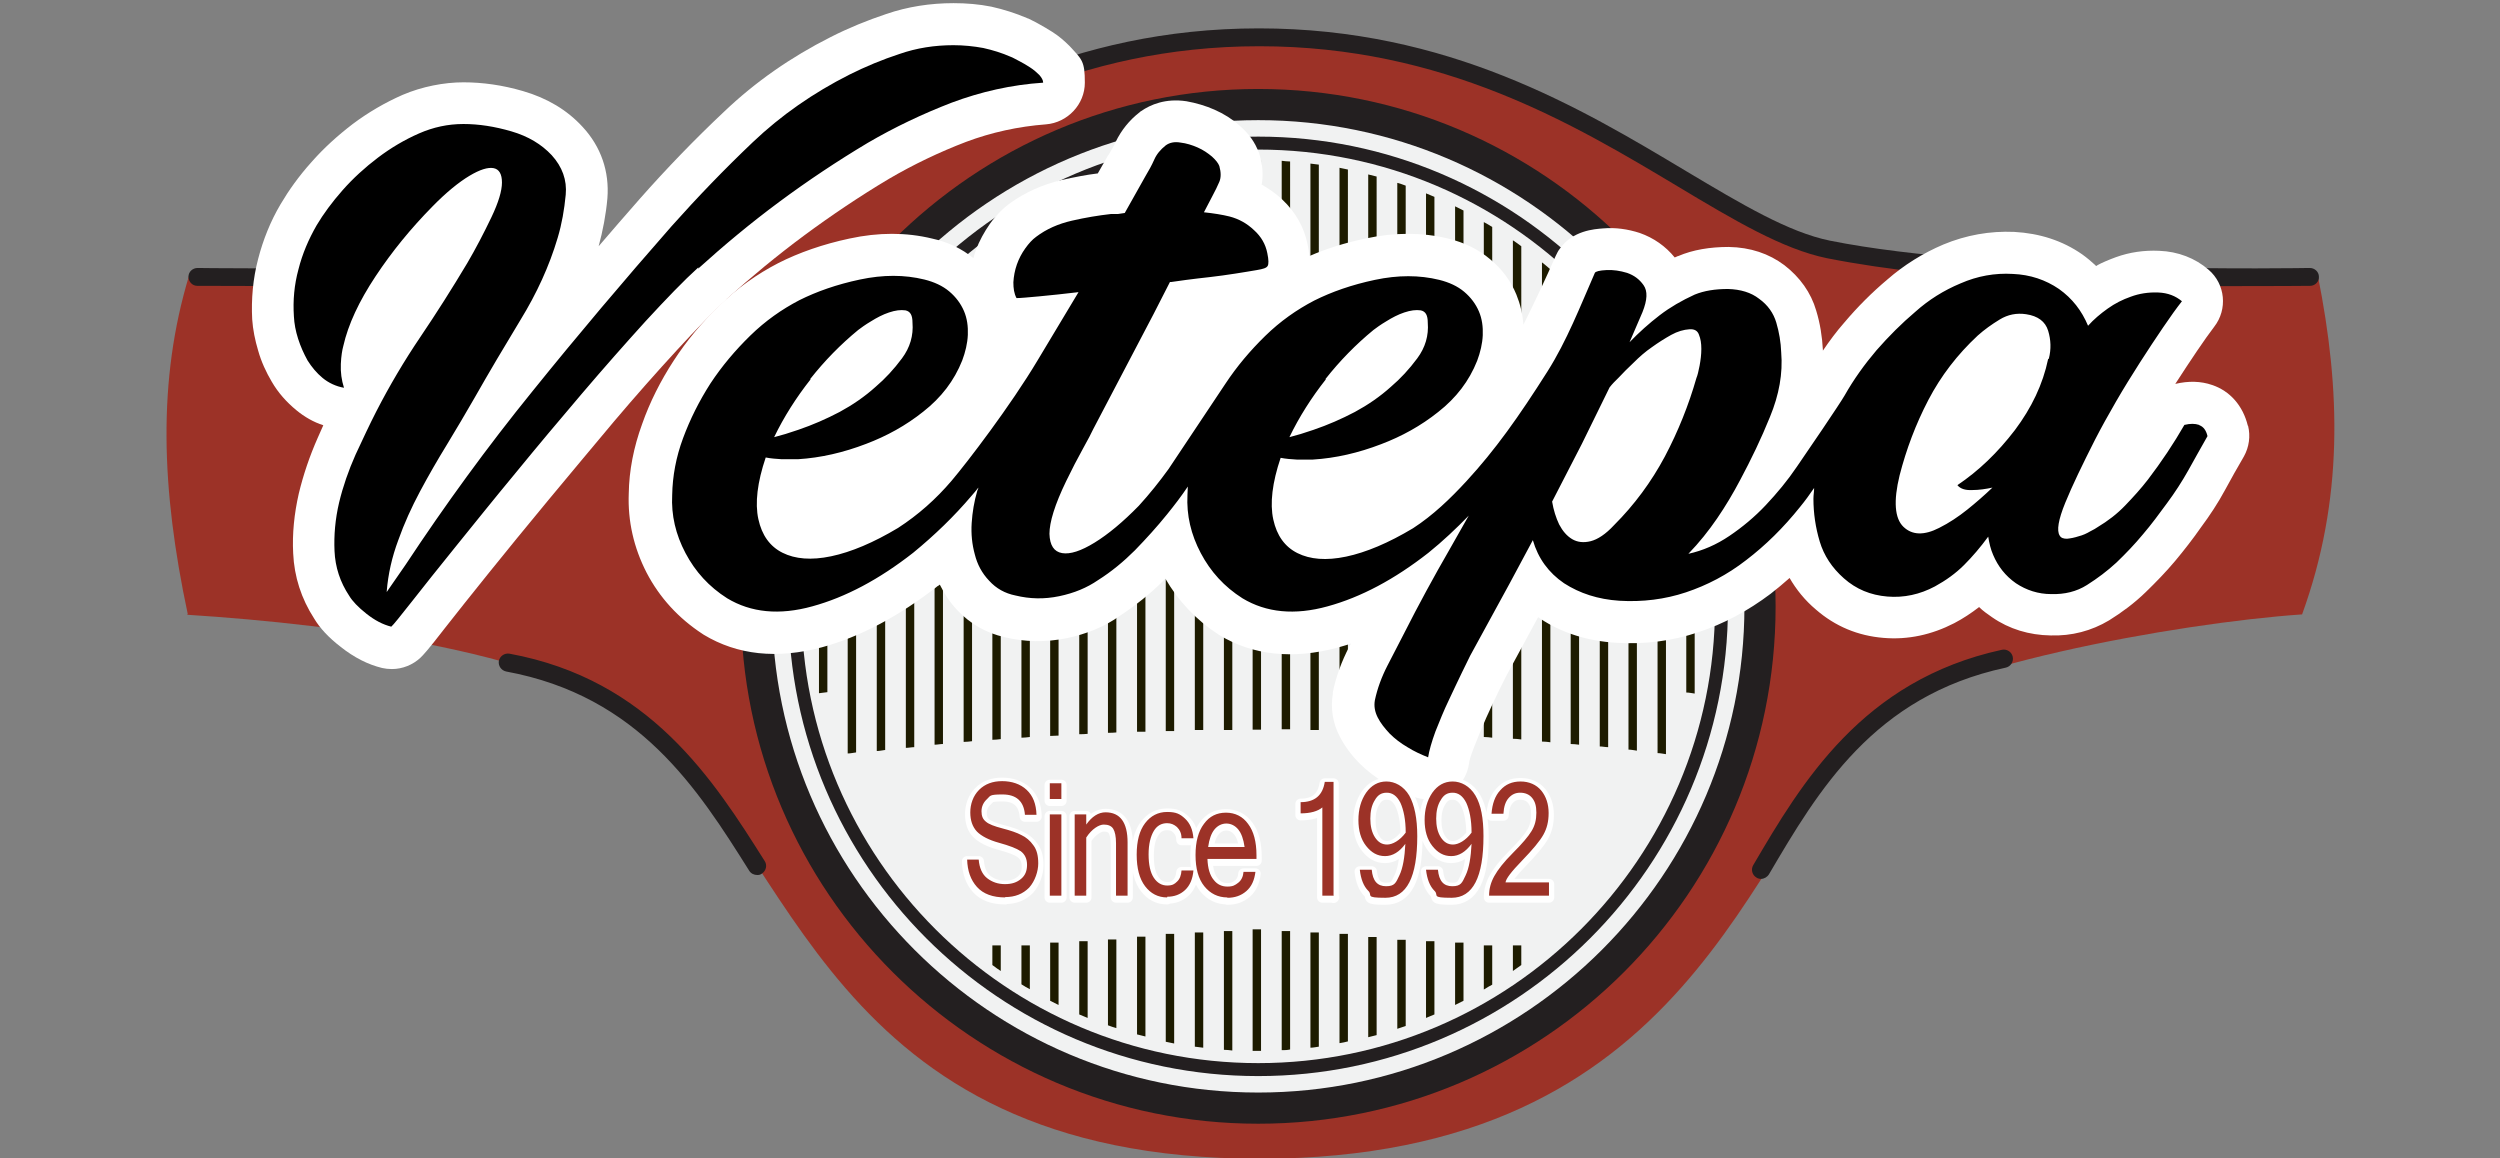
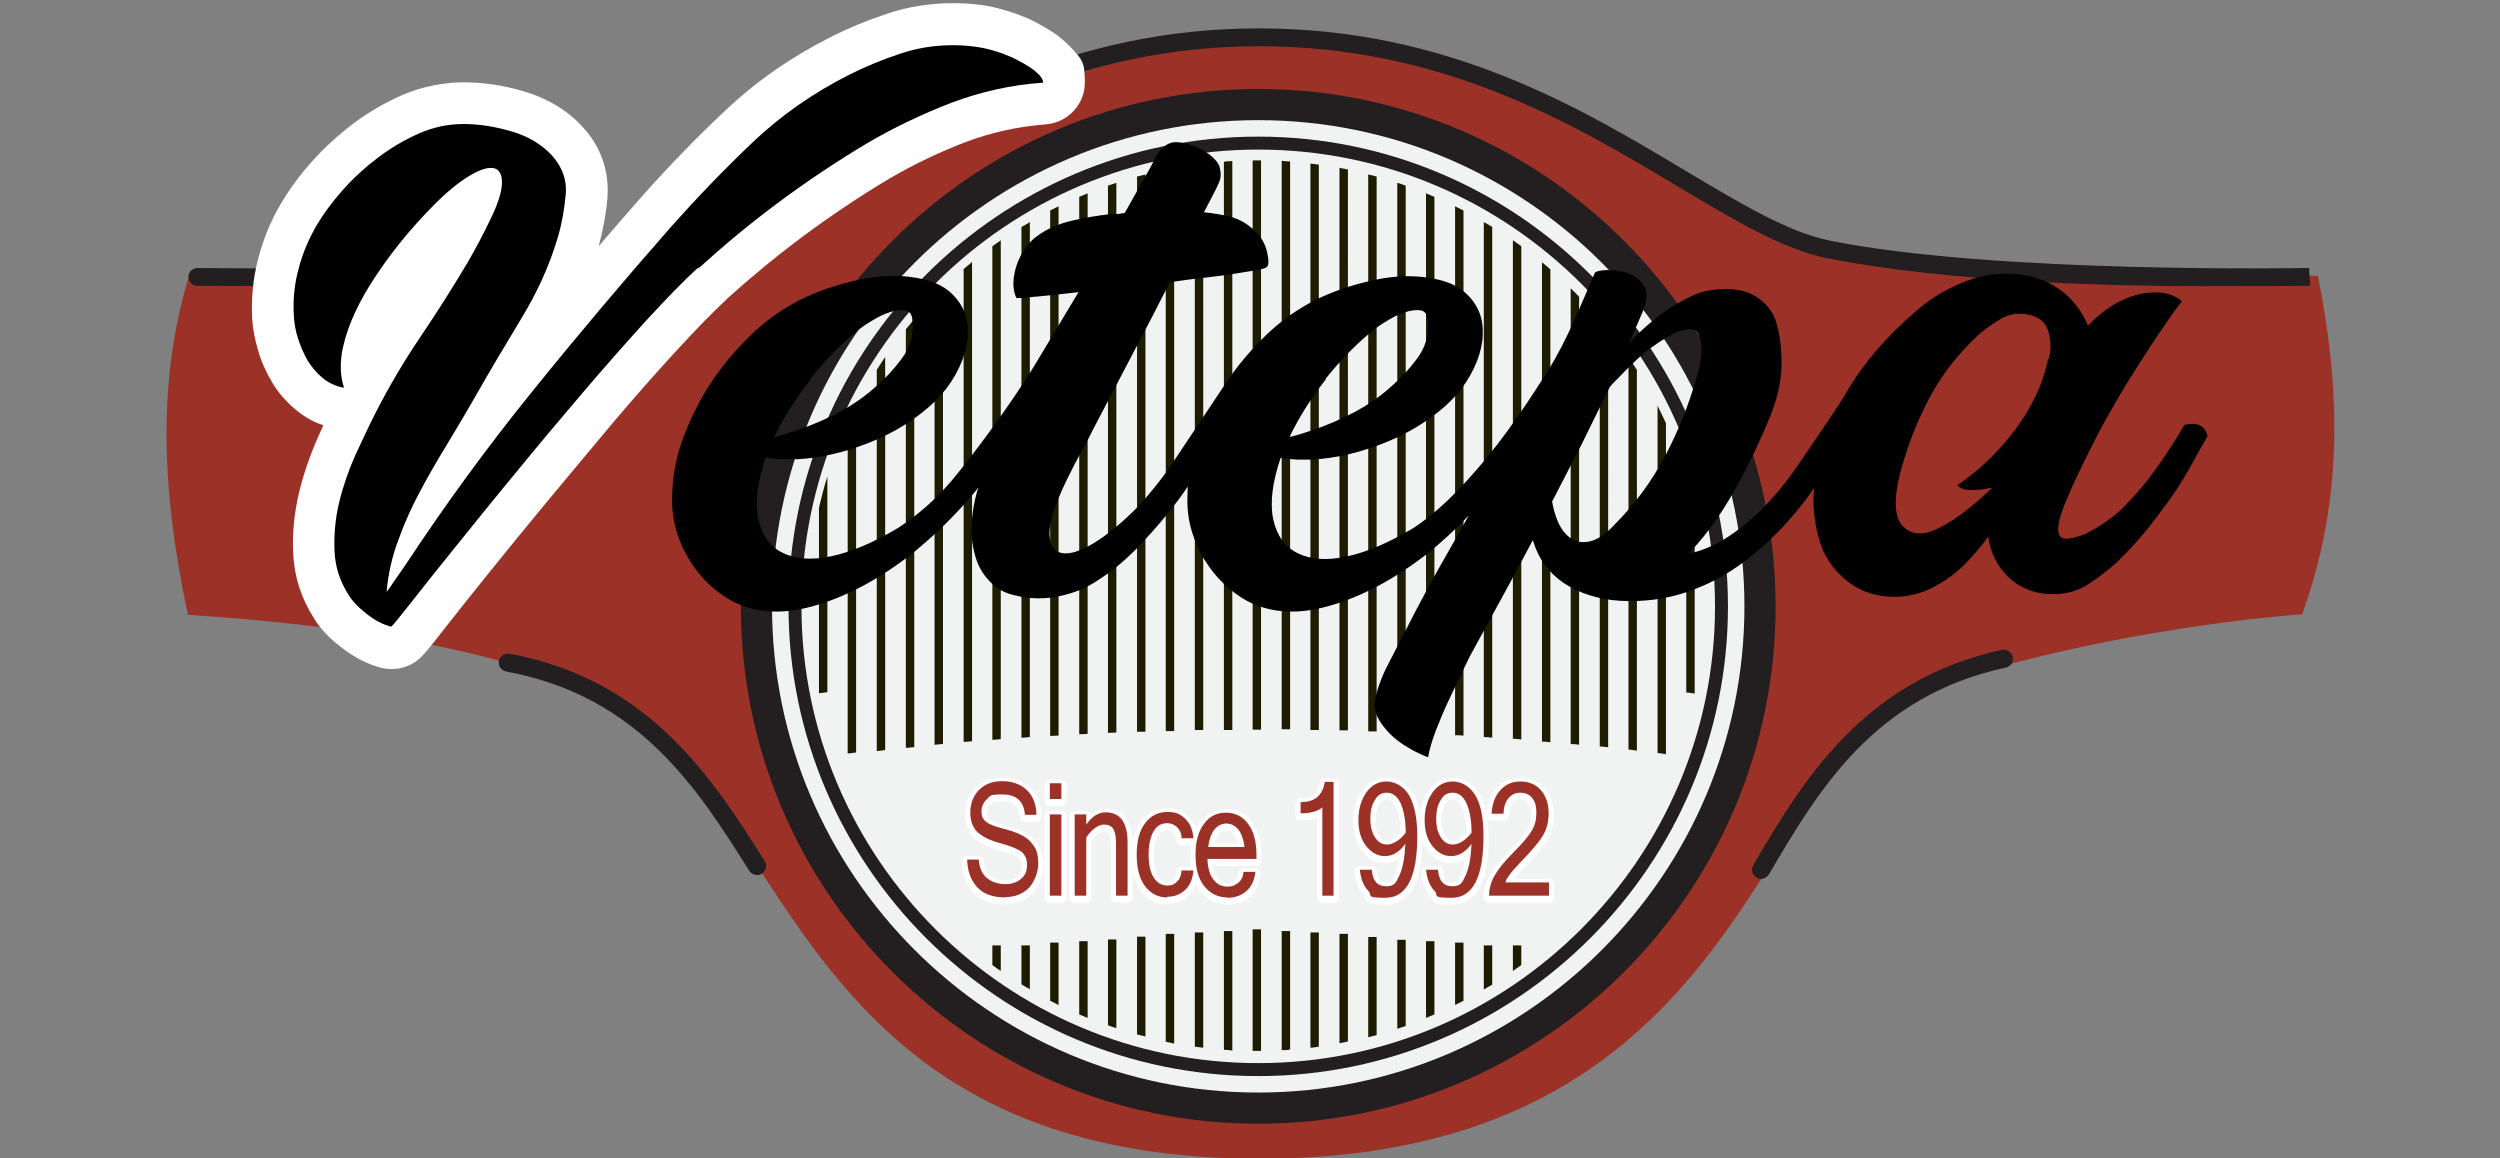
<svg xmlns="http://www.w3.org/2000/svg" id="Layer_1" version="1.1" viewBox="0 0 713.7 330.7">
  <rect x="0" y="0" width="713.7" height="330.7" fill="#808080" stroke="none" />
  <defs>
    <style>.st1{fill:#9c3227}.st4{fill:#231f20}.st5{fill:#fff}</style>
  </defs>
  <path d="M53.4 175.5c43.9 2.8 106 10.9 131.9 32.4 41.2 34.2 50.4 122.9 174.3 122.9s139.1-89 173.8-123.7c16.3-16.3 88.4-29.3 123.8-31.7 11.9-32.8 11-64.2 4.5-96.7 0 0-91.5 2.2-139.5-7.4-35.1-7-81.4-60.6-162.6-60.6S234.4 64.5 199.3 71.5C151.3 81.1 54 78.6 54 78.6c-9.1 30-8 61-.4 96.7Z" class="st1" />
  <circle cx="359.2" cy="172.9" r="144.5" style="fill:#f1f2f2" />
  <path d="M359.2 307.2c-73.9 0-134.1-60.2-134.1-134.1S285.3 39 359.2 39s134.1 60.2 134.1 134.1-60.2 134.1-134.1 134.1Zm0-264.5c-71.9 0-130.4 58.5-130.4 130.4s58.5 130.4 130.4 130.4S489.6 245 489.6 173.1 431.1 42.7 359.2 42.7Z" class="st4" />
-   <path d="M659.2 76.5c-.7 0-89.6 1.7-136.8-7.8-11.8-2.4-25.2-10.4-40.8-19.7-30.4-18.2-68.2-40.9-122.2-40.9s-90.9 22.6-120.5 40.8c-15.2 9.4-28.4 17.4-40.2 19.8-47.2 9.4-141.6 7.8-142.3 7.8-1.4 0-2.6 1.1-2.6 2.5s1.1 2.6 2.5 2.6c.2 0 28.5.1 36.8.1 23.3 0 71.5-.9 106.7-8 12.7-2.5 26.2-10.9 41.9-20.5 29-17.8 65.2-40 117.8-40s89.7 22.2 119.6 40.1c16 9.6 29.8 17.8 42.4 20.4 35.2 7 83.4 8 106.7 8s31.1-.1 31.3-.1c1.4 0 2.6-1.2 2.5-2.6 0-1.4-1.2-2.5-2.6-2.5Z" class="st4" />
+   <path d="M659.2 76.5c-.7 0-89.6 1.7-136.8-7.8-11.8-2.4-25.2-10.4-40.8-19.7-30.4-18.2-68.2-40.9-122.2-40.9s-90.9 22.6-120.5 40.8c-15.2 9.4-28.4 17.4-40.2 19.8-47.2 9.4-141.6 7.8-142.3 7.8-1.4 0-2.6 1.1-2.6 2.5s1.1 2.6 2.5 2.6c.2 0 28.5.1 36.8.1 23.3 0 71.5-.9 106.7-8 12.7-2.5 26.2-10.9 41.9-20.5 29-17.8 65.2-40 117.8-40s89.7 22.2 119.6 40.1c16 9.6 29.8 17.8 42.4 20.4 35.2 7 83.4 8 106.7 8s31.1-.1 31.3-.1Z" class="st4" />
  <path d="M434.3 275.5v-5.6h-2.4v7.3c.8-.6 1.6-1.1 2.4-1.7ZM426 281v-11.1h-2.4v12.6c.8-.5 1.6-1 2.4-1.4Zm-8.2 4.7v-16.6h-2.4v17.8l2.4-1.2Zm-8.3 3.9v-20.9h-2.4v21.9c.8-.3 1.6-.7 2.4-1Zm-8.2 3.2v-24.5h-2.4v25.4c.8-.3 1.6-.5 2.4-.8Zm-8.3 2.6v-27.9h-2.4v28.6l2.4-.6Zm-8.2 2v-30.8h-2.4v31.2c.8-.1 1.6-.3 2.4-.5Zm-8.3 1.4v-32.6h-2.4v32.9c.8 0 1.6-.2 2.4-.3Zm-8.2.9v-33.9h-2.4v34c.8 0 1.6 0 2.4-.2Zm-9.5.3h1.2v-34.7h-2.4V300h1.2Zm-7-.2v-34h-2.4v33.9c.8 0 1.6.1 2.4.2Zm-8.3-.7v-32.9h-2.4v32.6l2.4.3Zm-8.3-1.3v-31.2h-2.4v30.8c.8.2 1.6.3 2.4.5ZM327 296v-28.6h-2.4v27.9l2.4.6Zm-8.3-2.4v-25.4h-2.4v24.5c.8.3 1.6.6 2.4.8Zm-8.2-3v-21.9h-2.4v20.9c.8.3 1.6.7 2.4 1Zm-8.3-3.7v-17.8h-2.4v16.6l2.4 1.2Zm-8.2-4.4v-12.6h-2.4V281c.8.5 1.6 1 2.4 1.4Zm-8.3-5.3v-7.3h-2.4v5.6c.8.6 1.6 1.2 2.4 1.7ZM236.2 136c-.9 2.9-1.7 5.9-2.4 8.9v53l2.4-.3V136Zm8.2-20.2c-.8 1.6-1.6 3.3-2.4 5v94.3c.8 0 1.6-.2 2.4-.3v-99Zm8.3-13.9c-.8 1.2-1.6 2.4-2.4 3.7v108.8c.8 0 1.6-.2 2.4-.3V101.9Zm8.3-10.8c-.8 1-1.6 1.9-2.4 2.9v119.5c.8 0 1.6-.2 2.4-.2V91.1Zm8.2-8.9-2.4 2.4v128c.8 0 1.6-.2 2.4-.2V82.2Zm8.3-7.4c-.8.7-1.6 1.3-2.4 2v135c.8 0 1.6-.1 2.4-.2V74.8Zm8.2-6.2c-.8.6-1.6 1.1-2.4 1.7v140.9c.8 0 1.6-.1 2.4-.2V68.6Zm8.3-5.2c-.8.5-1.6 1-2.4 1.4v145.8c.8 0 1.6-.1 2.4-.2v-147Zm8.2-4.5-2.4 1.2v150c.8 0 1.6-.1 2.4-.1V58.9Zm8.3-3.7c-.8.3-1.6.7-2.4 1v153.4c.8 0 1.6 0 2.4-.1V55.2Zm8.2-3c-.8.3-1.6.5-2.4.8v156.2c.8 0 1.6 0 2.4-.1V52.2Zm8.3-2.4-2.4.6v158.5h2.4V49.8Zm8.2-1.8c-.8.1-1.6.3-2.4.5v160.2h2.4V48Zm8.3-1.3c-.8 0-1.6.2-2.4.3v161.4h2.4V46.7Zm8.3-.7c-.8 0-1.6 0-2.4.2v162.2h2.4V46Zm8.2 162.3V45.8h-2.4v162.5h2.4Zm8.3-162.2c-.8 0-1.6-.1-2.4-.2v162.3h2.4V46.1Zm8.2.9-2.4-.3v161.7h2.4V47Zm8.3 1.4c-.8-.2-1.6-.3-2.4-.5v160.6h2.4V48.4Zm8.2 2-2.4-.6v159h2.4V50.4Zm8.3 2.6c-.8-.3-1.6-.6-2.4-.8v156.9c.8 0 1.6 0 2.4.1V53Zm8.2 3.2c-.8-.3-1.6-.7-2.4-1v154.2c.8 0 1.6 0 2.4.1V56.2Zm8.3 3.9-2.4-1.2v151c.8 0 1.6 0 2.4.1V60.1Zm8.2 4.7c-.8-.5-1.6-1-2.4-1.4v147c.8 0 1.6.1 2.4.2V64.8Zm8.3 5.5c-.8-.6-1.6-1.2-2.4-1.7v142.3c.8 0 1.6.1 2.4.2V70.3Zm8.3 6.6c-.8-.7-1.6-1.4-2.4-2v136.8c.8 0 1.6.1 2.4.2v-135Zm8.2 7.8-2.4-2.4v130.1c.8 0 1.6.1 2.4.2V84.7Zm8.3 9.3c-.8-1-1.6-2-2.4-2.9v122c.8 0 1.6.2 2.4.2V93.9Zm8.2 11.6c-.8-1.2-1.6-2.5-2.4-3.7V214c.8 0 1.6.2 2.4.3V105.6Zm8.3 15.2c-.8-1.7-1.6-3.3-2.4-5V215c.8 0 1.6.2 2.4.3v-94.5Zm8.2 24.1c-.7-3-1.5-6-2.4-8.9v61.7c.8 0 1.6.2 2.4.3v-53.2Z" style="fill:#1d1b00" />
  <path d="M502.7 250.9c-.4 0-.9-.1-1.3-.4-1.2-.7-1.6-2.3-.9-3.5 13.8-23.5 31.1-52.8 71-61.5 1.4-.3 2.8.6 3.1 2 .3 1.4-.6 2.8-2 3.1-37.7 8.1-53.6 35.2-67.6 59-.5.8-1.4 1.3-2.2 1.3Zm-286.5-1.1c-.9 0-1.8-.4-2.3-1.2-14.7-23.4-31.5-49.9-69.4-56.9-1.4-.3-2.3-1.6-2.1-3 .3-1.4 1.6-2.3 3-2.1 40.2 7.4 58.3 36.1 72.9 59.2.8 1.2.4 2.8-.8 3.6-.4.3-.8.4-1.3.4Zm143 71c-81.4 0-147.7-66.2-147.7-147.7S277.8 25.4 359.2 25.4s147.7 66.2 147.7 147.7-66.2 147.7-147.7 147.7Zm0-286.5c-76.5 0-138.8 62.3-138.8 138.8s62.3 138.8 138.8 138.8S498 249.6 498 173.1 435.7 34.3 359.2 34.3Z" class="st4" />
  <path d="M207.3 85.5c7.1-6.4 14.6-12.6 22.3-18.3 7.7-5.7 15.9-11.2 24.1-16.1 7-4.1 14.5-7.7 22.1-10.6 7.2-2.7 14.9-4.4 22.8-5 6.2-.5 11.1-5.7 11.1-11.9s-.8-6.6-4.4-10.5c-1.4-1.4-3-2.8-4.9-4-1.3-.8-2.6-1.6-3.9-2.3-1.2-.7-2.2-1.1-2.9-1.5-.1 0-.2 0-.3-.1-3.3-1.4-6.7-2.5-10.3-3.3-3.5-.7-7.1-1-10.8-1-6.6 0-13.1 1-19.2 3.1-5.4 1.8-10.8 4-15.9 6.6-11.3 5.7-21.5 12.8-30.4 21.3-8.3 7.8-16.4 16.2-24 24.8-4 4.5-7.9 9.1-11.8 13.6 1.2-4.4 2.1-9.1 2.5-13.7.6-7.6-1.8-14.7-7.1-20.4-4.4-4.8-10.1-8.2-17-10.2-5.8-1.7-11.5-2.5-17-2.5s-11.8 1.2-17.4 3.6c-5 2.2-9.8 5-14.2 8.3-4.3 3.3-8.3 6.9-11.8 10.9-3.6 4-6.5 8.1-8.8 12-2.9 4.9-5 10.2-6.4 15.6-1.5 5.7-2 11.5-1.7 17.3.2 2.9.8 5.9 1.7 8.9.9 3.2 2.3 6.2 3.9 8.9 1.8 3.1 4.2 5.8 7 8.1 2.3 1.9 4.9 3.4 7.7 4.3-.5 1.2-1.1 2.4-1.6 3.6-2.3 5.2-4.1 10.5-5.4 15.9-1.3 5.7-1.9 11.5-1.6 17.1.3 6.6 2.3 12.9 6 18.6 1.6 2.7 4.1 5.4 7.6 8.1 3.8 3 7.7 5 11.8 6 .9.2 1.8.3 2.8.3 3 0 6-1.2 8.2-3.3.8-.8 1.9-1.9 7-8.5 3.3-4.2 7.5-9.5 12.5-15.7 5-6.2 10.7-13.2 17-20.8 6.3-7.6 12.6-15.1 18.7-22.4 6.1-7.2 12.2-14.1 18-20.4 5.6-6.1 10.4-11 14.3-14.6Z" class="st5" />
-   <path d="M641.7 121.5c-1.4-5.7-5.1-9.9-10.2-11.6-3.2-1.1-6.7-1.2-10.5-.3 2.2-3.4 4.3-6.6 6.2-9.4 1.9-2.8 3.6-5.2 4.9-6.9 3.9-5 3.2-12.2-1.6-16.3-3.8-3.3-8.7-5.2-14.1-5.4-4.3-.2-8.4.4-12.3 1.8-1.9.7-3.9 1.5-5.7 2.5-1.3-1.2-2.6-2.3-4-3.3-5.6-3.9-12.1-6-19.4-6.4-6.9-.3-13.7.9-20.2 3.6-5.9 2.5-11.3 5.9-16 10-4.4 3.7-8.5 7.8-12.3 12.3-2.2 2.5-4.2 5.2-6.1 8v-.2c-.2-3.8-.8-7.6-1.9-11.2-1.5-5.2-4.7-9.6-9.1-13-4.4-3.3-9.7-5.1-15.9-5.2-5.3 0-10.2.8-14.4 2.6 0 0-.2 0-.3.1-.2.1-.5.2-.7.3-2.6-3.2-6-5.6-10-7-3.4-1.1-6.9-1.6-10.4-1.3-2.6.2-8.7.6-12.4 5.8-.5.6-.8 1.3-1.2 2.1-2.9 6.6-6 13.2-9.2 19.6-.2-3-.9-5.9-2-8.6-1.6-3.9-4.1-7.3-7.5-10.1-3.3-2.8-7.4-4.8-12-5.9-7.4-1.8-15.3-1.8-23.6 0-5.8 1.2-11.2 2.9-16 5-.1-1.2-.3-2.3-.5-3.3-1-5-3.5-9.3-7.2-12.8-1.8-1.7-3.8-3.1-5.9-4.3.4-2.4.4-5.3-.7-8.8 0-.2-.1-.4-.2-.5-1-2.7-2.7-5.2-5.5-7.6-2-1.8-4.4-3.3-7.1-4.5-2.5-1.1-5.2-1.9-8-2.4-6-.9-10.3 1-12.9 2.8-.1 0-.3.2-.4.3-3 2.3-5.3 5.2-6.9 8.5-.5 1.2-1.2 2.3-1.9 3.5 0 .1-.2.3-.3.4l-2.9 5.1c-3.3.4-6.8 1.1-10.4 1.9-5.4 1.3-10.3 3.5-14.5 6.5-2.1 1.5-4.1 3.5-5.9 6-1.6 2.3-3 4.8-4 7.5-.3.8-.5 1.5-.7 2.3-3.3-2.7-7.2-4.6-11.8-5.6-7.4-1.8-15.3-1.8-23.6 0-7.5 1.6-14.4 4-20.3 7-6 3.1-11.7 7.1-16.8 12.1-5 4.8-9.4 10.1-13.1 15.8-3.7 5.7-6.8 11.8-9 18.1-2.4 6.6-3.7 13.2-3.8 19.8-.3 7.8 1.4 15.4 5.1 22.6 3.7 7.1 9.1 13 16 17.5 0 0 .2.1.3.2 9.6 5.8 20.9 7 33.7 3.6 11-3 22.1-8.9 33.1-17.5 0 0 .1 0 .2-.1s.3-.2.4-.3c1.3 2.6 2.9 5.1 5 7.3 3.7 3.9 8.2 6.5 13.5 7.7 5.7 1.4 11.7 1.5 17.7.3 5.7-1.2 10.9-3.3 15.2-6.4 4.4-2.9 8.6-6.2 12.4-10l.6-.6c3.7 6.4 8.8 11.8 15.1 15.9 0 0 .2.1.3.2 9.6 5.8 21 7 33.7 3.6 1.3-.4 2.6-.7 3.9-1.2-.2.3-.3.6-.5.9-2.2 4.2-3.8 8.6-4.7 13v.5c-.7 4.1 0 8.4 2 12.2 1.4 2.7 3.3 5.3 5.7 7.7 2.1 2.1 4.6 4 7.3 5.6 2.5 1.5 5.2 2.8 7.9 3.8 1.4.5 2.8.8 4.2.8 2.1 0 4.2-.6 6.1-1.7 3.1-1.8 5.2-5 5.7-8.6 0-.4.3-1.8 1.5-4.8 1.1-2.8 2.2-5.5 3.4-8.2 1.3-2.9 2.5-5.4 3.6-7.7l2.1-4.2 9.1-16.8c.2.1.4.2.6.4 6.2 4.1 13.5 6.4 21.7 6.9 8.1.5 16-.5 23.4-3 7.3-2.4 14.2-6.1 20.7-11 1.8-1.4 3.6-2.9 5.4-4.5 1.9 3.3 4.4 6.4 7.5 9 5.5 4.8 12 7.5 19.3 8.1 7 .6 13.8-.9 20.2-4.2 2.5-1.3 4.9-2.9 7.1-4.6 1.1 1.1 2.4 2 3.7 2.9 4.9 3.4 10.6 5.1 16.7 5.2 6 .2 11.7-1.3 16.7-4.3 3.7-2.3 7.2-4.9 10.4-8 3-2.9 5.9-5.9 8.5-9 2.5-3 5-6.2 7.3-9.5 2.6-3.5 4.9-7 6.9-10.7 1.7-3.1 3.5-6.4 5.4-9.6 1.5-2.7 1.9-5.8 1.2-8.7Z" class="st5" />
  <path d="M199.3 76.7c7.4-6.7 15.1-13.1 23.2-19.1 8.1-6 16.5-11.6 25.2-16.8 7.7-4.5 15.7-8.3 24-11.5 8.3-3.1 17-5.1 26.1-5.7 0-.7-.4-1.4-1.1-2.2-.7-.7-1.6-1.5-2.7-2.2-1.1-.7-2.1-1.3-3.1-1.8s-1.8-1-2.4-1.2c-2.5-1.1-5.1-1.9-7.8-2.5-2.7-.5-5.6-.8-8.5-.8-5.4 0-10.5.8-15.4 2.5-4.9 1.6-9.7 3.6-14.3 5.9-10.3 5.2-19.5 11.6-27.6 19.3-8.1 7.7-15.8 15.7-23.2 24-13.6 15.5-26.8 31.1-39.7 47.1-12.9 15.9-24.9 32.4-36.2 49.5l-5.4 7.8v-.2c.4-4.9 1.5-9.8 3.3-14.6 1.7-4.8 3.8-9.4 6.2-13.9 2.4-4.5 5-9 7.7-13.4s5.3-8.9 7.8-13.2c4.2-7.4 8.6-14.8 13.2-22.4 4.6-7.5 8.2-15.3 10.6-23.4 1.2-4 1.9-8.1 2.3-12.3.4-4.2-1-8-4-11.3-2.9-3.1-6.7-5.4-11.5-6.8-4.8-1.4-9.3-2.1-13.7-2.1s-8.6.9-12.7 2.7c-4.1 1.8-8 4.1-11.7 6.9-3.7 2.8-7.1 5.9-10.1 9.3-3 3.4-5.5 6.8-7.4 10-2.3 4-4.1 8.2-5.2 12.6-1.2 4.4-1.6 8.9-1.3 13.4.1 2.1.5 4.2 1.2 6.4s1.6 4.2 2.7 6.2c1.2 1.9 2.6 3.6 4.3 5 1.7 1.4 3.8 2.4 6.1 2.8-.7-2.2-1-4.4-.9-6.8.1-2.3.4-4 .7-5.1 1.4-6.2 4.5-12.8 9.2-19.9 4.7-7.1 10.1-13.7 16.2-19.9 4-4.1 7.6-7 10.6-8.8 3-1.8 5.3-2.5 6.9-2.2 1.6.3 2.4 1.7 2.4 4.1s-1 5.7-3 9.9c-2.2 4.6-4.5 9-6.9 13.1-4.3 7.2-8.8 14.3-13.4 21.1-4.6 6.8-8.8 13.9-12.6 21.3-1.9 3.7-3.8 7.8-5.9 12.3-2 4.5-3.6 9.1-4.7 13.7-1.1 4.7-1.5 9.3-1.3 13.8.2 4.6 1.6 8.9 4.2 12.8.9 1.5 2.5 3.2 4.9 5.1 2.4 1.9 4.7 3.1 7.1 3.7.6-.5 2.5-2.9 5.9-7.2 3.3-4.2 7.5-9.5 12.6-15.8 5.1-6.3 10.7-13.3 17-20.9 6.3-7.7 12.6-15.2 18.9-22.6 6.3-7.4 12.4-14.3 18.2-20.7 5.9-6.4 10.9-11.6 15.1-15.4Zm428.5 44.6c-1.2-.4-2.5-.4-4.2 0-1.5 2.6-3.1 5.2-4.9 7.9-1.8 2.7-3.6 5.2-5.5 7.7-2 2.6-4.2 5-6.5 7.4-2.3 2.4-4.9 4.4-7.9 6.2-.4.3-1.1.7-2.1 1.2-1 .6-2.1 1.1-3.3 1.4-1.2.4-2.3.6-3.3.7-1 0-1.7-.2-2.1-.9-.9-1.4-.4-4.5 1.6-9.4s4.9-10.9 8.5-18c1.8-3.5 3.8-7.1 6-10.9 2.2-3.8 4.5-7.5 6.8-11.1 2.3-3.6 4.5-6.9 6.6-10 2.1-3.1 3.9-5.6 5.4-7.5-1.8-1.5-4-2.4-6.8-2.5-2.8-.1-5.4.3-7.8 1.2-2.3.8-4.5 1.9-6.6 3.4-2.1 1.5-4 3.1-5.6 4.9-1.8-4.3-4.5-7.8-8.3-10.5-3.8-2.6-8.2-4.1-13.2-4.3-5.1-.3-10.1.6-14.9 2.7-4.8 2-9.1 4.7-12.9 8.1-3.9 3.3-7.6 7-11.1 11-3.4 4-6.5 8.3-9.1 12.9-1.5 2.6-10.9 16.4-13.6 20.3-2.7 4-5.7 7.6-8.9 11-3.2 3.4-6.7 6.3-10.4 8.8-3.7 2.5-7.6 4.2-11.7 5.1 3.1-3.2 5.8-6.6 8.2-10.1 2.4-3.5 4.6-7.2 6.6-11 3.1-5.8 6-11.8 8.5-18 2.6-6.3 3.7-12.4 3.2-18.4-.1-2.9-.6-5.8-1.4-8.5-.8-2.7-2.4-5-4.9-6.8-2.3-1.8-5.3-2.7-8.9-2.8-3.7 0-6.8.5-9.5 1.6-3.7 1.7-7 3.6-10 5.9-3 2.3-5.9 4.9-8.6 7.7l3.7-8.6c1.4-3.5 1.5-6 .3-7.7-1.2-1.7-2.7-2.8-4.7-3.5-2-.6-3.9-.9-5.9-.8-2 .1-3.1.4-3.3.8-4.2 9.6-8 19.4-13.5 28.1-8.3 13.1-15 22.5-23.1 31.3-4.7 5.1-9.6 9.8-15.3 13.5-7 4.2-13.4 6.9-19.1 8.1-5.7 1.2-10.3.8-13.9-1-3.6-1.8-5.9-5-6.9-9.6s-.3-10.5 2.1-17.6c1.5.3 3 .4 4.6.5h4.6c6.5-.4 13-1.9 19.5-4.4 5.8-2.2 11.3-5.2 16.3-9.2 5.1-4 8.8-8.8 11.1-14.6.9-2.4 1.5-4.9 1.6-7.3.1-2.4-.2-4.7-1.1-6.8-.9-2.1-2.3-4-4.2-5.6-1.9-1.6-4.3-2.7-7.1-3.4-5.7-1.4-11.8-1.4-18.4 0-6.6 1.4-12.3 3.4-17.3 5.9-5 2.6-9.7 5.9-14 10.1-4.3 4.2-8.1 8.7-11.4 13.7-2.3 3.5-13.7 20.6-16.2 24.3-2.6 3.6-5.4 7.1-8.5 10.5-4.5 4.6-8.7 8.1-12.6 10.5-3.9 2.4-7 3.4-9.3 3-2.3-.4-3.5-2.2-3.6-5.5 0-3.3 1.5-8.3 4.8-15.1 1.6-3.3 3.2-6.4 4.7-9.1 1.5-2.7 2.5-4.6 3-5.7l17.2-32.8 4.7-9.2h.4c.8-.1 2.2-.3 4.3-.6 2-.3 4.3-.5 6.7-.8 2.4-.3 4.9-.6 7.3-1 2.4-.4 4.5-.7 6.1-1 1.8-.3 2.8-.6 3.1-1.2.3-.5.3-1.7-.1-3.6-.5-2.6-1.8-4.8-3.8-6.6-2-1.9-4.3-3.2-7-3.9-2-.5-4.5-.9-7.3-1.2l2.4-4.6c.8-1.5 1.5-2.9 2-4.1.5-1.2.5-2.7 0-4.5-.3-.8-1-1.7-2.1-2.7-1.2-1-2.5-1.9-4.1-2.6-1.6-.7-3.2-1.2-4.9-1.4-1.7-.3-3.1 0-4.2.8-1.5 1.2-2.6 2.5-3.3 4.1-.7 1.6-1.6 3.2-2.5 4.7l-5.9 10.5c-.7.1-1.4.2-2 .3h-2c-3.5.4-7.2 1-11.1 1.9-3.9.9-7.3 2.4-10.2 4.6-1.1.8-2.1 1.9-3.1 3.3s-1.8 2.9-2.4 4.6c-.6 1.7-.9 3.4-1 5.1 0 1.7.2 3.2.9 4.5 1.1 0 3.2-.2 6.5-.5 3.2-.3 7-.7 11.2-1.2l-11.7 19.5c-7.7 12.9-20 29-24.5 34.3-4.5 5.3-9.6 9.8-15.3 13.5-7 4.2-13.4 6.9-19.1 8.1-5.7 1.2-10.3.8-13.9-1-3.6-1.8-5.9-5-6.9-9.6s-.3-10.5 2.1-17.6c1.5.3 3 .4 4.6.5h4.6c6.5-.4 13-1.9 19.5-4.4 5.8-2.2 11.3-5.2 16.3-9.2 5.1-4 8.8-8.8 11.1-14.6.9-2.4 1.5-4.9 1.6-7.3.1-2.4-.2-4.7-1.1-6.8-.9-2.1-2.3-4-4.2-5.6-1.9-1.6-4.3-2.7-7.1-3.4-5.7-1.4-11.8-1.4-18.4 0-6.6 1.4-12.3 3.4-17.3 5.9-5 2.6-9.7 5.9-14 10.1-4.3 4.2-8.1 8.7-11.4 13.7-3.2 5-5.8 10.2-7.8 15.6s-3 10.8-3.1 16.2c-.3 5.8 1 11.3 3.8 16.6 2.8 5.3 6.7 9.6 11.9 12.9 6.8 4.1 14.9 4.9 24.3 2.3 9.5-2.6 19.1-7.7 28.8-15.3 6.1-5 11.7-10.4 16.7-16.3.7-.8 1.3-1.5 1.9-2.3 0 .3-.2.6-.3.9-.9 3.1-1.4 6.1-1.6 9.2-.2 3.1.1 6.1.9 9 .7 2.8 2 5.3 4.1 7.5 2 2.2 4.5 3.6 7.5 4.2 4.1 1 8.2 1.1 12.5.2 4.3-.9 7.9-2.4 11.1-4.6 3.8-2.4 7.3-5.3 10.5-8.5 3.2-3.3 6.3-6.7 9.2-10.3 2.1-2.6 4.1-5.2 5.9-7.9 0 .8-.1 1.6-.1 2.4-.3 5.8 1 11.3 3.8 16.6 2.8 5.3 6.7 9.6 11.9 12.9 6.8 4.1 14.9 4.9 24.3 2.3 9.5-2.6 19.1-7.7 28.8-15.3 4.1-3.3 7.9-6.9 11.5-10.6-1.8 3.2-3.7 6.5-5.5 9.7-4.5 7.8-8.8 15.7-12.9 23.8-1.5 2.9-3.1 6-4.8 9.3-1.7 3.3-2.9 6.6-3.6 9.9-.3 1.7 0 3.3.8 4.9.8 1.6 2 3.1 3.4 4.6 1.5 1.5 3.2 2.8 5.1 3.9 1.9 1.2 3.9 2.1 5.9 2.9.3-1.9 1-4.4 2.1-7.4 1.2-3 2.4-6 3.8-8.9 1.4-2.9 2.6-5.6 3.8-8 1.2-2.4 1.9-3.9 2.3-4.7l11.2-20.5 6.7-12.5c1.5 5.2 4.5 9.3 8.9 12.3 4.5 2.9 9.7 4.6 15.8 5 6.6.4 13-.4 19-2.4s11.8-5 17.2-9.2c5.5-4.2 10.6-9.2 15.4-15.2 1.4-1.7 2.7-3.5 4-5.4 0 1-.2 2-.2 3.1 0 4.1.6 8.2 1.8 12.2 1.2 4 3.5 7.5 6.9 10.5 3.5 3.1 7.6 4.8 12.4 5.2 4.7.4 9.3-.6 13.6-2.9 3.1-1.7 5.9-3.7 8.3-6.1 2.4-2.4 4.7-5.1 6.9-8.1.3 1.9.7 3.6 1.4 5.2 1.4 3.3 3.5 6 6.5 8.1 3 2 6.4 3.1 10.1 3.1 3.8.1 7.2-.7 10.2-2.6 3-1.9 5.8-4 8.4-6.4 2.7-2.6 5.2-5.2 7.6-8.1 2.4-2.8 4.6-5.8 6.8-8.8 2.3-3.1 4.3-6.2 6.1-9.4 1.8-3.2 3.6-6.5 5.5-9.8-.4-1.7-1.2-2.7-2.3-3.1Zm-249.4-13.1c4.1-5.2 8.7-9.9 13.7-14 .8-.6 2-1.5 3.7-2.5 1.6-1 3.3-1.9 5.1-2.5 1.8-.6 3.3-.8 4.7-.6 1.4.3 2 1.4 2 3.5.3 3.7-.7 7.1-3 10.2-2.3 3.1-4.8 5.8-7.5 8.1-3.1 2.8-6.6 5.2-10.3 7.2-3.8 2-7.7 3.7-11.8 5.1-2.6.9-4.9 1.6-6.9 2.1 2.8-5.8 6.3-11.3 10.4-16.5Zm-147.1 0c4.1-5.2 8.7-9.9 13.7-14 .8-.6 2-1.5 3.7-2.5 1.6-1 3.3-1.9 5.1-2.5 1.8-.6 3.3-.8 4.7-.6 1.4.3 2 1.4 2 3.5.3 3.7-.7 7.1-3 10.2-2.3 3.1-4.8 5.8-7.5 8.1-3.1 2.8-6.6 5.2-10.3 7.2-3.8 2-7.7 3.7-11.8 5.1-2.6.9-4.9 1.6-6.9 2.1 2.8-5.8 6.3-11.3 10.4-16.5Zm244 22.1c-3.9 7.3-8.7 13.8-14.5 19.6-2.4 2.6-4.7 4.1-6.7 4.6s-3.8.3-5.3-.6c-1.5-.9-2.7-2.3-3.7-4.2-.9-1.9-1.6-4.1-2-6.5l8.5-16.5 7.9-16.1c.4-.5.8-1 1.2-1.4l1.4-1.4c1.2-1.3 2.6-2.7 4.3-4.3 1.6-1.6 3.3-3.1 5.2-4.4 1.8-1.3 3.7-2.5 5.5-3.5 1.8-1 3.6-1.5 5.2-1.6 1.4-.1 2.3.4 2.7 1.5.5 1.2.7 2.5.7 4.1s-.2 3.2-.5 4.8c-.3 1.6-.6 2.8-.9 3.5-2.2 7.7-5.2 15.2-9 22.4Zm109.4-27.8c-1.5 7.2-4.7 13.9-9.5 20.3-4.9 6.4-10.3 11.6-16.4 15.7.8 1 2.2 1.5 4.2 1.4 2 0 3.9-.3 5.8-.7-2.3 2.2-4.7 4.3-7.2 6.3s-5.2 3.8-8 5.2c-4.3 2.2-7.7 2.1-10.2-.3-2.5-2.4-2.9-7.3-1.1-14.7 1.9-7.4 4.6-14.6 8.2-21.5 3.6-6.9 8.3-13 14.1-18.4 1.9-1.7 4-3.2 6.3-4.6 2.3-1.4 4.8-1.9 7.5-1.5 3.4.5 5.5 2.1 6.3 4.7.8 2.6.9 5.3.2 8Z" />
  <path d="M287 256.7c-3.6 0-6.3-1-8.1-3s-2.7-4.6-2.8-7.8h3.3c.2 2.4 1 4.2 2.4 5.3 1.4 1.1 3.1 1.7 5.1 1.7s3.4-.5 4.6-1.5c1.2-1 1.7-2.3 1.7-4s-.6-3-1.8-3.9-3.3-1.6-6.2-2.4c-2.9-.8-5-1.9-6.3-3.2s-1.9-3.2-1.9-5.5.8-4.7 2.5-6.4 3.9-2.5 6.6-2.5 5.2.8 7 2.5c1.8 1.7 2.7 4 2.8 7.1h-3.3c-.3-3.9-2.5-5.8-6.4-5.8s-3.4.4-4.4 1.3-1.6 2.1-1.6 3.5.4 2.3 1.3 3 2.4 1.3 4.7 1.9 4.1 1.2 5.4 1.9c1.3.6 2.5 1.6 3.4 2.9 1 1.3 1.4 3 1.4 5.2s-.9 5-2.6 6.9c-1.8 1.8-4 2.7-6.9 2.7Zm16-28.1h-3.3v-4.5h3.3v4.5Zm0 27.6h-3.3V233h3.3v23.2Zm7.1-20.3c1.6-2.3 3.5-3.5 5.5-3.5 4.2 0 6.3 2.9 6.3 8.6v15.2h-3.3v-15c0-1.9-.3-3.3-.8-4.1-.5-.8-1.4-1.2-2.7-1.2s-3.4 1.2-5 3.7v16.6h-3.3V233h3.3v3Zm23.1 20.8c-2.6 0-4.7-1.1-6.3-3.2-1.6-2.1-2.4-5.1-2.4-9s.8-6.9 2.4-9c1.6-2.1 3.7-3.2 6.3-3.2s3.7.6 5.1 1.9 2.2 3.1 2.4 5.6h-3.4c0-1.4-.5-2.4-1.3-3.2s-1.7-1.1-2.8-1.1c-1.6 0-2.9.7-3.8 2.2-1 1.5-1.5 3.7-1.5 6.7s.5 5.2 1.5 6.7 2.3 2.2 3.8 2.2 2.1-.4 2.8-1.1 1.2-1.8 1.3-3.2h3.4c-.2 2.4-1 4.3-2.4 5.6s-3.1 1.9-5.1 1.9Zm17.2 0c-2.7 0-4.9-1.1-6.6-3.2-1.7-2.1-2.5-5.1-2.5-8.9s.8-6.8 2.4-8.9c1.6-2.2 3.7-3.2 6.3-3.2s4.8 1.1 6.3 3.2c1.6 2.1 2.4 5.1 2.4 9v1h-14c.1 2.7.7 4.7 1.8 6 1 1.3 2.3 1.9 3.9 1.9s2.2-.4 3.1-1.1c.9-.7 1.4-1.8 1.5-3.1h3.4c-.3 2.4-1.1 4.2-2.6 5.5s-3.3 1.9-5.4 1.9Zm4.9-14.4c-.3-2.2-.9-3.9-1.8-5s-2.1-1.7-3.4-1.7-2.5.6-3.4 1.7c-.9 1.1-1.5 2.8-1.8 5h10.4Zm25.5 13.9h-3.3V231c-1.3 1.1-3.4 1.7-6.2 1.7v-3.2c4 0 6.3-1.9 6.9-5.8h2.5v32.6Zm20.4-14.8c-1.7 2.3-3.6 3.5-5.8 3.5s-3.9-1-5.4-2.9c-1.5-1.9-2.2-4.4-2.2-7.4s.7-5.6 2.2-7.8c1.5-2.1 3.4-3.2 5.8-3.2s4.9 1.3 6.5 4c1.5 2.7 2.3 6.5 2.3 11.6 0 11.7-3 17.6-9.1 17.6s-3.5-.7-4.9-2c-1.3-1.3-2.1-3.3-2.4-6h3.4c.3 3.2 1.6 4.7 4.1 4.7s2.8-1 3.8-3.1 1.5-5.1 1.7-9Zm.1-3.2c0-3.7-.6-6.5-1.5-8.5-1-2-2.3-2.9-3.9-2.9s-2.6.7-3.4 2.1c-.9 1.4-1.3 3.2-1.3 5.3s.4 3.9 1.3 5.3 2 2.1 3.5 2.1 3.6-1.1 5.3-3.4Zm18.8 3.2c-1.7 2.3-3.6 3.5-5.8 3.5s-3.9-1-5.4-2.9c-1.5-1.9-2.2-4.4-2.2-7.4s.7-5.6 2.2-7.8c1.5-2.1 3.4-3.2 5.8-3.2s4.9 1.3 6.5 4 2.3 6.5 2.3 11.6c0 11.7-3 17.6-9.1 17.6s-3.5-.7-4.9-2c-1.3-1.3-2.1-3.3-2.4-6h3.4c.3 3.2 1.6 4.7 4.1 4.7s2.8-1 3.8-3.1 1.5-5.1 1.7-9Zm0-3.2c0-3.7-.6-6.5-1.5-8.5-1-2-2.3-2.9-3.9-2.9s-2.6.7-3.4 2.1c-.9 1.4-1.3 3.2-1.3 5.3s.4 3.9 1.3 5.3 2 2.1 3.5 2.1 3.6-1.1 5.3-3.4Zm22 18h-17c0-2 .5-3.8 1.5-5.6 1-1.8 2.7-4 5.3-6.6 2.6-2.6 4.4-4.7 5.3-6.2 1-1.6 1.4-3.3 1.4-5.3s-.4-3.2-1.2-4.2c-.8-1-2-1.5-3.4-1.5s-2.4.5-3.3 1.5c-.9 1-1.4 2.5-1.5 4.5h-3.4c.2-2.8 1-5.1 2.5-6.7 1.5-1.7 3.4-2.5 5.8-2.5s4.5.9 5.9 2.6c1.4 1.7 2.1 3.9 2.1 6.4s-.5 4.4-1.5 6.2c-1 1.8-3.1 4.3-6.1 7.4s-4.6 5.2-4.7 6.2h12.4v3.8Z" style="stroke:#fff;stroke-linecap:round;stroke-linejoin:round;stroke-width:3px;fill:#9c3227" />
  <path d="M287 256.2c-3.6 0-6.3-1-8.1-3-1.8-2-2.7-4.6-2.8-7.8h3.3c.2 2.4 1 4.2 2.4 5.3 1.4 1.1 3.1 1.7 5.1 1.7s3.4-.5 4.6-1.5c1.2-1 1.7-2.3 1.7-4s-.6-3-1.8-3.9c-1.2-.8-3.3-1.6-6.2-2.4s-5-1.9-6.3-3.2c-1.3-1.4-1.9-3.2-1.9-5.5s.8-4.7 2.5-6.4 3.9-2.5 6.6-2.5 5.2.8 7 2.5c1.8 1.7 2.7 4 2.8 7.1h-3.3c-.3-3.9-2.5-5.8-6.4-5.8s-3.4.4-4.4 1.3c-1 .9-1.6 2.1-1.6 3.5s.4 2.3 1.3 3c.8.7 2.4 1.3 4.7 1.9 2.3.6 4.1 1.2 5.4 1.9 1.3.6 2.5 1.6 3.4 2.9 1 1.3 1.4 3 1.4 5.2s-.9 5-2.6 6.9c-1.8 1.8-4 2.7-6.9 2.7Zm16-28.1h-3.3v-4.5h3.3v4.5Zm0 27.6h-3.3v-23.2h3.3v23.2Zm7.1-20.3c1.6-2.3 3.5-3.5 5.5-3.5 4.2 0 6.3 2.9 6.3 8.6v15.2h-3.3v-15c0-1.9-.3-3.3-.8-4.1-.5-.8-1.4-1.2-2.7-1.2s-3.4 1.2-5 3.7v16.6h-3.3v-23.2h3.3v3Zm23.1 20.8c-2.6 0-4.7-1.1-6.3-3.2-1.6-2.1-2.4-5.1-2.4-9s.8-6.9 2.4-9c1.6-2.1 3.7-3.2 6.3-3.2s3.7.6 5.1 1.9c1.4 1.3 2.2 3.1 2.4 5.6h-3.4c0-1.4-.5-2.4-1.3-3.2-.8-.7-1.7-1.1-2.8-1.1-1.6 0-2.9.7-3.8 2.2s-1.5 3.7-1.5 6.7.5 5.2 1.5 6.7 2.3 2.2 3.8 2.2 2.1-.4 2.8-1.1c.8-.7 1.2-1.8 1.3-3.2h3.4c-.2 2.4-1 4.3-2.4 5.6-1.4 1.3-3.1 1.9-5.1 1.9Zm17.2 0c-2.7 0-4.9-1.1-6.6-3.2-1.7-2.1-2.5-5.1-2.5-8.9s.8-6.8 2.4-8.9c1.6-2.2 3.7-3.2 6.3-3.2s4.8 1.1 6.3 3.2c1.6 2.1 2.4 5.1 2.4 9v1h-14c.1 2.7.7 4.7 1.8 6 1 1.3 2.3 1.9 3.9 1.9s2.2-.4 3.1-1.1c.9-.7 1.4-1.8 1.5-3.1h3.4c-.3 2.4-1.1 4.2-2.6 5.5-1.5 1.3-3.3 1.9-5.4 1.9Zm4.9-14.4c-.3-2.2-.9-3.9-1.8-5s-2.1-1.7-3.4-1.7-2.5.6-3.4 1.7c-.9 1.1-1.5 2.8-1.8 5h10.4Zm25.5 13.9h-3.3v-25.2c-1.3 1.1-3.4 1.7-6.2 1.7V229c4 0 6.3-1.9 6.9-5.8h2.5v32.6Zm20.4-14.8c-1.7 2.3-3.6 3.5-5.8 3.5s-3.9-1-5.4-2.9c-1.5-1.9-2.2-4.4-2.2-7.4s.7-5.6 2.2-7.8c1.5-2.1 3.4-3.2 5.8-3.2s4.9 1.3 6.5 4c1.5 2.7 2.3 6.5 2.3 11.6 0 11.7-3 17.6-9.1 17.6s-3.5-.7-4.9-2c-1.3-1.3-2.1-3.3-2.4-6h3.4c.3 3.2 1.6 4.7 4.1 4.7s2.8-1 3.8-3.1 1.5-5.1 1.7-9Zm.1-3.2c0-3.7-.6-6.5-1.5-8.5-1-2-2.3-2.9-3.9-2.9s-2.6.7-3.4 2.1c-.9 1.4-1.3 3.2-1.3 5.3s.4 3.9 1.3 5.3 2 2.1 3.5 2.1 3.6-1.1 5.3-3.4Zm18.8 3.2c-1.7 2.3-3.6 3.5-5.8 3.5s-3.9-1-5.4-2.9c-1.5-1.9-2.2-4.4-2.2-7.4s.7-5.6 2.2-7.8c1.5-2.1 3.4-3.2 5.8-3.2s4.9 1.3 6.5 4 2.3 6.5 2.3 11.6c0 11.7-3 17.6-9.1 17.6s-3.5-.7-4.9-2c-1.3-1.3-2.1-3.3-2.4-6h3.4c.3 3.2 1.6 4.7 4.1 4.7s2.8-1 3.8-3.1 1.5-5.1 1.7-9Zm0-3.2c0-3.7-.6-6.5-1.5-8.5-1-2-2.3-2.9-3.9-2.9s-2.6.7-3.4 2.1c-.9 1.4-1.3 3.2-1.3 5.3s.4 3.9 1.3 5.3 2 2.1 3.5 2.1 3.6-1.1 5.3-3.4Zm22 18h-17c0-2 .5-3.8 1.5-5.6 1-1.8 2.7-4 5.3-6.6 2.6-2.6 4.4-4.7 5.3-6.2 1-1.6 1.4-3.3 1.4-5.3s-.4-3.2-1.2-4.2c-.8-1-2-1.5-3.4-1.5s-2.4.5-3.3 1.5c-.9 1-1.4 2.5-1.5 4.5h-3.4c.2-2.8 1-5.1 2.5-6.7 1.5-1.7 3.4-2.5 5.8-2.5s4.5.9 5.9 2.6 2.1 3.9 2.1 6.4-.5 4.4-1.5 6.2c-1 1.8-3.1 4.3-6.1 7.4-3.1 3.2-4.6 5.2-4.7 6.2h12.4v3.8Z" class="st1" />
</svg>